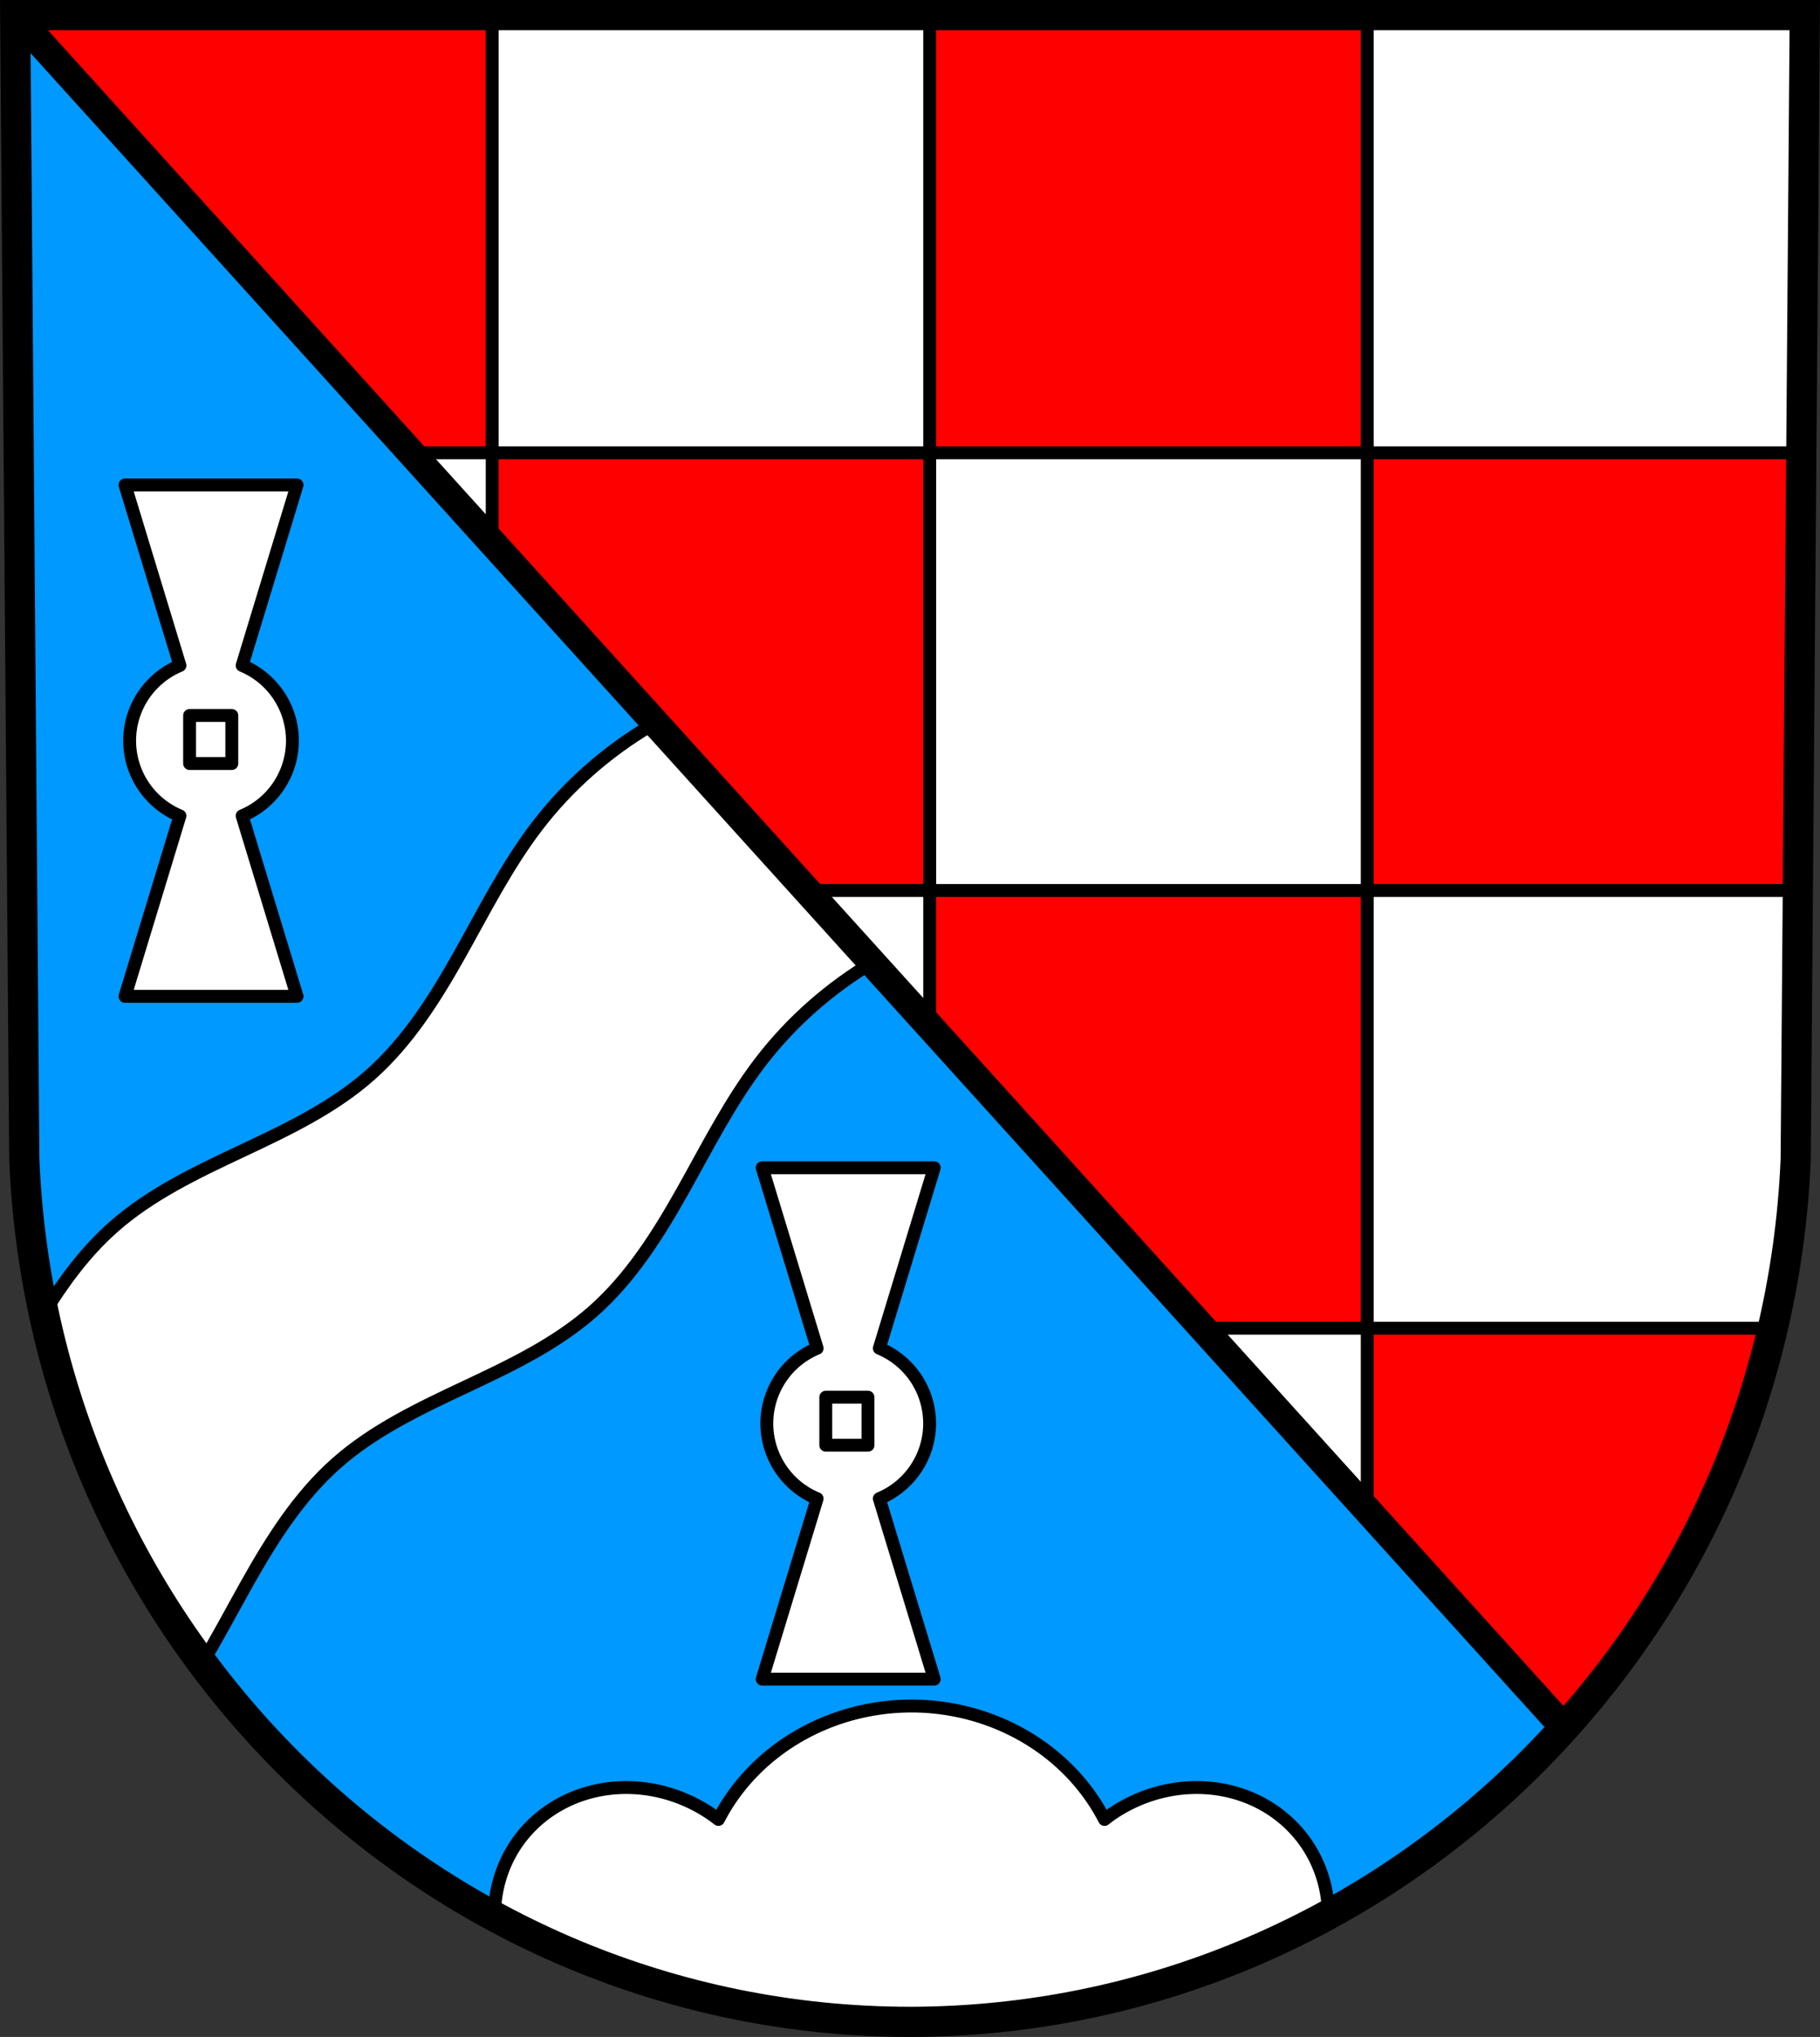
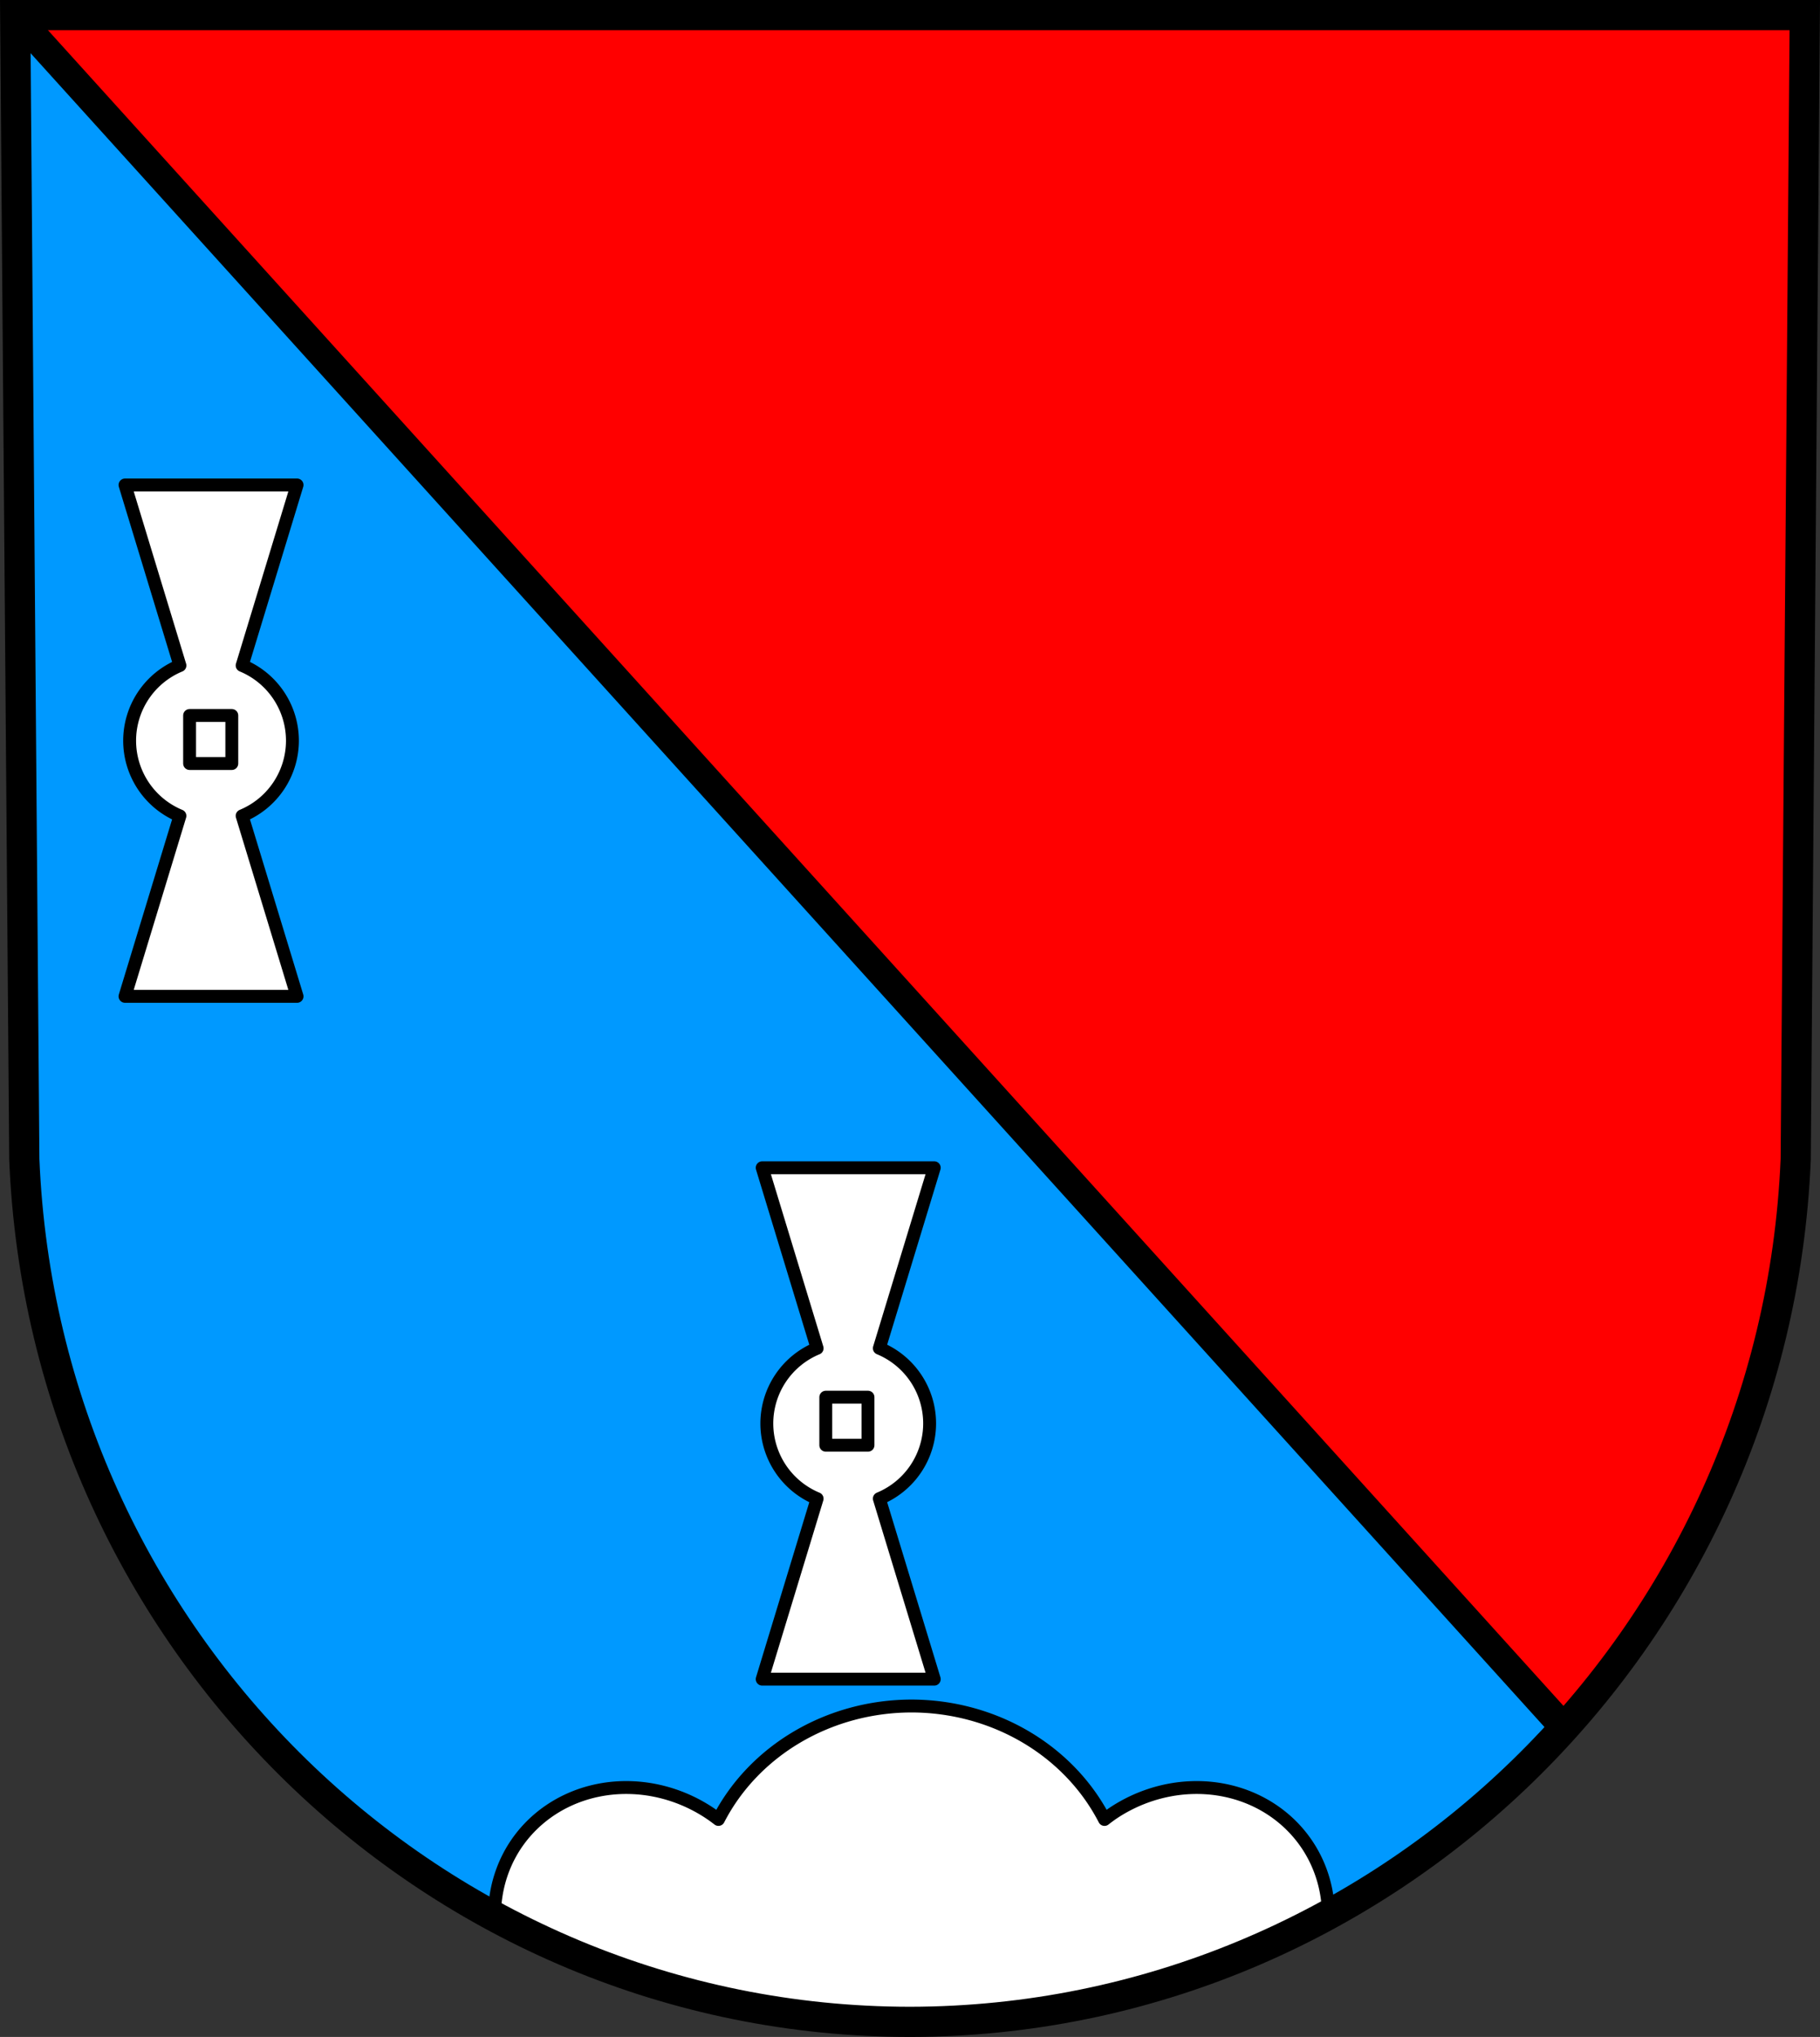
<svg xmlns="http://www.w3.org/2000/svg" xmlns:ns1="http://sodipodi.sourceforge.net/DTD/sodipodi-0.dtd" xmlns:ns2="http://www.inkscape.org/namespaces/inkscape" width="187.117mm" height="209.344mm" viewBox="0 0 187.117 209.344" version="1.1" id="svg3202" ns1:docname="DEU Reichenbach COA.svg" ns2:version="0.92.4 (5da689c313, 2019-01-14)">
  <rect x="0" y="0" width="187.117" height="209.344" fill="#333333" stroke="none" />
  <defs id="defs3196">
    <ns2:path-effect effect="spiro" id="path-effect4962" is_visible="true" />
  </defs>
  <ns1:namedview id="base" pagecolor="#ffffff" bordercolor="#666666" borderopacity="1.0" ns2:pageopacity="0.0" ns2:pageshadow="2" ns2:zoom="0.69260141" ns2:cx="353.60646" ns2:cy="395.60995" ns2:document-units="mm" ns2:current-layer="layer1" showgrid="false" ns2:window-width="1366" ns2:window-height="745" ns2:window-x="-8" ns2:window-y="-8" ns2:window-maximized="1" fit-margin-top="0" fit-margin-left="0" fit-margin-right="0" fit-margin-bottom="0" ns2:snap-midpoints="true" ns2:snap-smooth-nodes="true" ns2:snap-nodes="true" />
  <g ns2:label="Ebene 1" ns2:groupmode="layer" id="layer1" transform="translate(-4.169,-10.784)">
    <path style="fill:#0099ff;fill-opacity:1;fill-rule:evenodd;stroke:none;stroke-width:3.104;stroke-opacity:1" ns2:connector-curvature="0" d="M 5.734,12.336 6.667,129.917 c 2.036,49.459 42.269,88.631 91.061,88.658 48.747,-0.061 88.995,-39.246 91.061,-88.658 L 189.721,12.336 H 97.73 Z" id="path10563-0-6-7-2-9" ns1:nodetypes="ccccccc" />
-     <path style="fill:#ffffff;stroke:#000000;stroke-width:5;stroke-linecap:butt;stroke-linejoin:round;stroke-miterlimit:4;stroke-dasharray:none;stroke-opacity:1" d="M 308.068 261.41 C 268.888 267.354 232.318 289.017 208.281 320.523 C 196.509 335.954 187.765 353.426 178.256 370.346 C 168.747 387.265 158.206 403.975 143.678 416.846 C 129.156 429.71 111.337 438.144 93.783 446.404 C 76.229 454.665 58.412 463.094 43.891 475.959 C 33.088 485.529 24.503 497.231 16.895 509.555 C 27.568 559.751 48.85 605.877 78.193 645.459 C 84.396 635.177 89.999 624.497 95.887 614.021 C 105.396 597.102 115.935 580.392 130.463 567.521 C 144.984 554.657 162.804 546.223 180.357 537.963 C 197.911 529.702 215.731 521.271 230.252 508.406 C 244.78 495.536 255.321 478.824 264.83 461.904 C 274.339 444.985 283.083 427.517 294.855 412.086 C 318.892 380.579 355.462 358.914 394.643 352.971 L 308.068 261.41 z " transform="matrix(0.265,0,0,0.265,4.169,10.784)" id="path4960-2" />
    <path ns2:connector-curvature="0" style="fill:#ff0000;stroke:none;stroke-width:2.91;stroke-linecap:round;stroke-linejoin:round;stroke-miterlimit:4;stroke-dasharray:none;stroke-opacity:1;fill-opacity:1" d="m 189.721,12.336 -0.933,117.58 c -0.941,22.514 -9.812,42.903 -23.799,58.437 L 5.734,12.336 h 91.996 z" id="path3507" />
-     <path ns2:connector-curvature="0" style="fill:#ffffff;fill-opacity:1;stroke:#000000;stroke-width:1.323;stroke-linecap:round;stroke-linejoin:round;stroke-miterlimit:4;stroke-dasharray:none;stroke-opacity:1;paint-order:markers fill stroke" d="m 189.721,12.336 -0.357,44.983 h -44.626 v -44.983 z m -44.983,44.983 v 44.983 H 99.754 v -44.983 z m -44.984,0 H 54.771 v -44.983 h 42.959 2.024 z m -44.983,0 v 9.215 l -8.337,-9.215 z m 44.983,44.983 v 13.95 l -12.621,-13.95 z m 44.984,0 h 44.27 l -0.219,27.614 c -0.249,5.956 -1.058,11.762 -2.365,17.37 h -41.685 z m 0,44.984 v 18.684 l -16.905,-18.684 z" id="rect3527" />
    <path ns2:connector-curvature="0" style="fill:none;stroke:#000000;stroke-width:2.91;stroke-linecap:round;stroke-linejoin:round;stroke-miterlimit:4;stroke-dasharray:none;stroke-opacity:1" d="m 189.721,12.336 -0.933,117.58 c -0.941,22.514 -9.812,42.903 -23.799,58.437 L 5.734,12.336 h 91.996 z" id="path3507-7" />
    <path style="fill:#ffffff;fill-opacity:1;stroke:#000000;stroke-width:5;stroke-linecap:round;stroke-linejoin:round;stroke-miterlimit:4;stroke-dasharray:none;stroke-opacity:1;paint-order:markers fill stroke" d="M 353.605 661.625 A 83.196 77.596 0 0 0 278.734 705.611 A 55.808 51.998 33.514 0 0 275.209 703.068 A 55.808 51.998 33.514 0 0 245.518 693.293 A 55.808 51.998 33.514 0 0 199.971 715.607 A 55.808 51.998 33.514 0 0 191.891 744.289 C 240.2 770.471 295.282 785.32 353.607 785.354 C 411.937 785.281 467.035 770.37 515.365 744.121 A 51.998 55.808 56.486 0 0 507.242 715.607 A 51.998 55.808 56.486 0 0 461.693 693.293 A 51.998 55.808 56.486 0 0 432.002 703.068 A 51.998 55.808 56.486 0 0 428.516 705.619 A 83.196 77.596 0 0 0 353.605 661.625 z " transform="matrix(0.265,0,0,0.265,4.169,10.784)" id="path5283" />
    <path style="fill:none;fill-rule:evenodd;stroke:#000000;stroke-width:3.104;stroke-opacity:1" ns2:connector-curvature="0" d="M 5.734,12.336 6.667,129.917 c 2.036,49.459 42.269,88.631 91.061,88.658 48.747,-0.061 88.995,-39.246 91.061,-88.658 L 189.721,12.336 H 97.73 Z" id="path10563-0-6-7-2" ns1:nodetypes="ccccccc" />
    <path style="fill:#ffffff;stroke:#000000;stroke-width:5;stroke-linecap:butt;stroke-linejoin:round;stroke-miterlimit:4;stroke-dasharray:none;stroke-opacity:1" d="M 48.5 188.084 L 69.803 258.09 A 31.58 31.58 0 0 0 50.293 287.244 A 31.58 31.58 0 0 0 69.799 316.412 L 48.5 386.402 L 81.873 386.402 L 115.248 386.402 L 93.943 316.398 A 31.58 31.58 0 0 0 113.455 287.244 A 31.58 31.58 0 0 0 93.947 258.074 L 115.248 188.084 L 81.873 188.084 L 48.5 188.084 z M 295.709 452.883 L 317.014 522.891 A 31.58 31.58 0 0 0 297.504 552.043 A 31.58 31.58 0 0 0 317.008 581.213 L 295.709 651.201 L 329.082 651.201 L 362.457 651.201 L 341.152 581.197 A 31.58 31.58 0 0 0 360.664 552.043 A 31.58 31.58 0 0 0 341.156 522.873 L 362.457 452.883 L 329.082 452.883 L 295.709 452.883 z " transform="matrix(0.265,0,0,0.265,4.169,10.784)" id="path5337" />
    <rect style="fill:#ffffff;fill-opacity:1;stroke:#000000;stroke-width:1.323;stroke-linecap:round;stroke-linejoin:round;stroke-miterlimit:4;stroke-dasharray:none;stroke-opacity:1;paint-order:markers fill stroke" id="rect5335" width="4.34" height="4.939" x="89.069" y="154.375" />
    <rect style="fill:#ffffff;fill-opacity:1;stroke:#000000;stroke-width:1.323;stroke-linecap:round;stroke-linejoin:round;stroke-miterlimit:4;stroke-dasharray:none;stroke-opacity:1;paint-order:markers fill stroke" id="rect5335-0" width="4.34" height="4.939" x="23.662" y="84.314" />
  </g>
</svg>